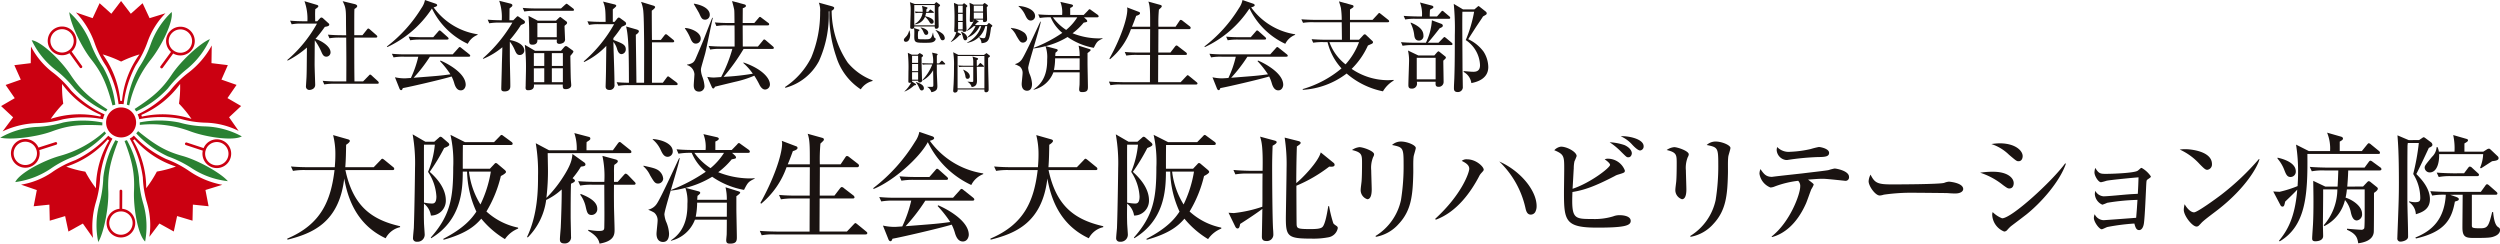
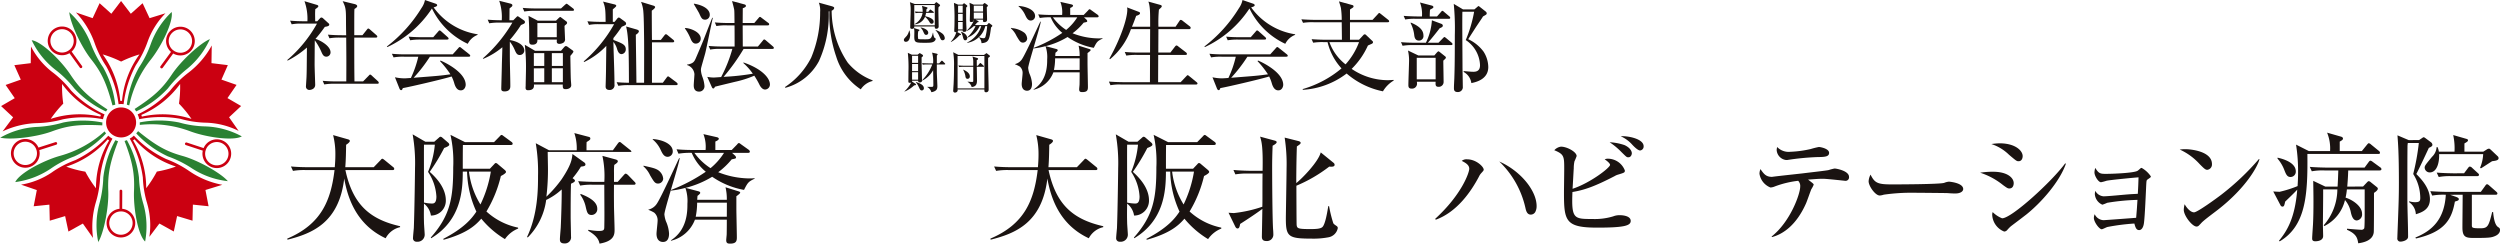
<svg xmlns="http://www.w3.org/2000/svg" id="コンポーネント_17_53" data-name="コンポーネント 17 – 53" width="461.763" height="45" viewBox="0 0 461.763 45">
  <g id="グループ_915" data-name="グループ 915" transform="translate(-161.352 -532.306)">
    <g id="グループ_909" data-name="グループ 909">
      <path id="パス_621" data-name="パス 621" d="M183.724,552.151a2.771,2.771,0,1,1-2.775,2.773,2.77,2.77,0,0,1,2.775-2.773" fill="#cb0011" />
      <path id="パス_622" data-name="パス 622" d="M178.057,540.211a15.1,15.1,0,0,0-3.953-5.689h.047c.1,1.837,2.1,6.291,4.05,8.755s2.843,4.454,3.928,8.505c.133-.052.379-.1.517-.137a18.72,18.72,0,0,0-2.237-6.887,20.807,20.807,0,0,1-2.352-4.547" fill="#2a8132" />
      <path id="パス_623" data-name="パス 623" d="M193.061,534.521h0a15.17,15.17,0,0,0-3.833,5.842,19.679,19.679,0,0,1-2.2,4.395,18.67,18.67,0,0,0-2.248,6.885c.138.039.311.085.441.137a20.309,20.309,0,0,1,4.014-8.5c1.947-2.465,4.175-6.972,3.824-8.757" fill="#2a8132" />
      <path id="パス_624" data-name="パス 624" d="M188.609,540.038a14.263,14.263,0,0,1,3.308-5.28l-2.938.905L187.69,532.9l-2.174,1.947-1.8-2.355-1.8,2.355L179.75,532.9l-1.288,2.759-3.085-1.053a15.879,15.879,0,0,1,3.44,5.621,19.016,19.016,0,0,0,2.136,4.289,19.293,19.293,0,0,1,2.3,7.039,3.419,3.419,0,0,1,.466-.037,3.378,3.378,0,0,1,.464.037,20.307,20.307,0,0,1,2.276-7.234,19.26,19.26,0,0,0,2.15-4.287m-4.719,10.9h-.33a17.277,17.277,0,0,0-3.234-8.579,21.344,21.344,0,0,1,3.4,1.323,20.9,20.9,0,0,1,3.393-1.323,17.232,17.232,0,0,0-3.228,8.579" fill="#cb0011" />
      <path id="パス_625" data-name="パス 625" d="M167.983,555.759a15.137,15.137,0,0,0-6.631,2.006l.01-.047c1.783.471,6.635-.053,9.58-1.143s5.118-1.327,9.307-1.112a3.668,3.668,0,0,1,.028-.53,18.708,18.708,0,0,0-7.241,0,20.988,20.988,0,0,1-5.053.825" fill="#2a8132" />
      <path id="パス_626" data-name="パス 626" d="M167.207,539.734v.009a15.119,15.119,0,0,0,4.369,5.444,19.72,19.72,0,0,1,3.5,3.447,18.659,18.659,0,0,0,5.856,4.267,3.192,3.192,0,0,1,.268-.378c-3.519-2.283-5.109-3.824-6.846-6.443s-5.345-6.124-7.15-6.346" fill="#2a8132" />
      <path id="パス_627" data-name="パス 627" d="M171.082,545.676a14.346,14.346,0,0,1-4.007-4.783l-.047,3.08-3.027.37,1.191,2.669-2.8.985,1.685,2.44-2.524,1.462,2.224,2.075-1.951,2.606a15.868,15.868,0,0,1,6.408-1.533,19.34,19.34,0,0,0,4.743-.705,19.207,19.207,0,0,1,7.4-.013,3.737,3.737,0,0,1,.29-.887,20.163,20.163,0,0,1-6.175-4.4,18.908,18.908,0,0,0-3.408-3.369m8.9,7.857-.05.157-.048.158a17.232,17.232,0,0,0-9.163.421,20.91,20.91,0,0,1,2.312-2.82,21.3,21.3,0,0,1-.215-3.639,17.245,17.245,0,0,0,7.164,5.723" fill="#cb0011" />
      <path id="パス_628" data-name="パス 628" d="M179.655,570.152a15.094,15.094,0,0,0-.141,6.925l-.04-.029c1-1.547,2-6.324,1.876-9.464s.312-5.276,1.814-9.187c-.134-.035-.361-.145-.5-.194a18.685,18.685,0,0,0-2.232,6.887,21.058,21.058,0,0,1-.78,5.062" fill="#2a8132" />
      <path id="パス_629" data-name="パス 629" d="M164.174,565.936l.009,0a15.283,15.283,0,0,0,6.533-2.475,19.2,19.2,0,0,1,4.358-2.265,18.662,18.662,0,0,0,5.866-4.252c-.088-.113-.2-.249-.275-.367a20.369,20.369,0,0,1-8.245,4.519c-3.027.845-7.479,3.187-8.246,4.836" fill="#2a8132" />
      <path id="パス_630" data-name="パス 630" d="M171.022,564.086a14.229,14.229,0,0,1-5.782,2.327l2.912,1-.58,2.992,2.9-.3.07,2.965,2.841-.85.61,2.855,2.665-1.477,1.879,2.661a15.911,15.911,0,0,1,.514-6.572,18.9,18.9,0,0,0,.8-4.725,19.2,19.2,0,0,1,2.273-7.041,3.452,3.452,0,0,1-.4-.247c-.128-.093-.249-.2-.364-.3a20.093,20.093,0,0,1-6.082,4.509,19.109,19.109,0,0,0-4.262,2.2m10.226-6.04.135.1.134.1a17.241,17.241,0,0,0-2.433,8.838,21.644,21.644,0,0,1-1.969-3.068,20.365,20.365,0,0,1-3.524-.925,17.133,17.133,0,0,0,7.657-5.039" fill="#cb0011" />
      <path id="パス_631" data-name="パス 631" d="M196.946,563.494a15.208,15.208,0,0,0,6.546,2.28l-.033.026c-1.167-1.43-5.4-3.858-8.427-4.7s-4.918-1.933-8.175-4.571c-.076.122-.251.3-.339.413a18.729,18.729,0,0,0,5.857,4.254,20.6,20.6,0,0,1,4.571,2.3" fill="#2a8132" />
      <path id="パス_632" data-name="パス 632" d="M188.156,576.914l0,0a15.16,15.16,0,0,0-.337-6.978,19.807,19.807,0,0,1-.8-4.844,18.624,18.624,0,0,0-2.233-6.9,3.807,3.807,0,0,1-.432.15c1.5,3.913,1.881,6.1,1.749,9.239s.72,8.1,2.051,9.333" fill="#2a8132" />
      <path id="パス_633" data-name="パス 633" d="M188.518,569.831a14.367,14.367,0,0,1,.422,6.219l1.852-2.459,2.661,1.475.611-2.856,2.845.854.069-2.965,2.9.3-.579-3,3.115-.96a15.857,15.857,0,0,1-6.092-2.525,19.434,19.434,0,0,0-4.25-2.219,19.161,19.161,0,0,1-5.994-4.34,3.1,3.1,0,0,1-.355.3,3.406,3.406,0,0,1-.407.245,20.078,20.078,0,0,1,2.419,7.191,18.915,18.915,0,0,0,.781,4.729m-2.59-11.591.133-.1.134-.1a17.158,17.158,0,0,0,7.655,5.039,20.914,20.914,0,0,1-3.522.929,21.7,21.7,0,0,1-1.969,3.066,17.2,17.2,0,0,0-2.431-8.84" fill="#cb0011" />
      <path id="パス_634" data-name="パス 634" d="M195.959,544.987a15.113,15.113,0,0,0,4.191-5.512l.018.039c-1.72.667-5.338,3.941-7.081,6.561s-3.351,4.079-6.869,6.36c.088.111.21.333.284.448a18.742,18.742,0,0,0,5.862-4.251,20.793,20.793,0,0,1,3.6-3.645" fill="#2a8132" />
      <path id="パス_635" data-name="パス 635" d="M206.011,557.5l0-.006a15.178,15.178,0,0,0-6.739-1.84,19.411,19.411,0,0,1-4.86-.732,18.8,18.8,0,0,0-7.245-.009c0,.144.015.322,0,.463a20.288,20.288,0,0,1,9.33,1.187c2.949,1.093,7.923,1.821,9.513.937" fill="#2a8132" />
      <path id="パス_636" data-name="パス 636" d="M199.387,554.967a14.353,14.353,0,0,1,6.043,1.52l-1.767-2.521,2.225-2.078-2.522-1.463,1.681-2.438-2.793-.978,1.18-2.672-3.021-.369.048-3.261a15.788,15.788,0,0,1-4.287,5.011,18.841,18.841,0,0,0-3.418,3.354,19.259,19.259,0,0,1-5.981,4.364,4.232,4.232,0,0,1,.177.432,3.446,3.446,0,0,1,.112.453,20.257,20.257,0,0,1,7.583-.075,18.755,18.755,0,0,0,4.74.721m-11.828-1.12-.047-.158-.056-.157a17.23,17.23,0,0,0,7.165-5.722,21.7,21.7,0,0,1-.211,3.638,20.855,20.855,0,0,1,2.307,2.822,17.212,17.212,0,0,0-9.158-.423" fill="#cb0011" />
      <path id="パス_637" data-name="パス 637" d="M196.586,538.05a2.651,2.651,0,1,0-3.65,3.839L191,544.536a.25.25,0,0,0,.4.3l1.942-2.65a2.594,2.594,0,0,0,1.292.36,2.651,2.651,0,0,0,1.95-4.494m-.411,3.392a2.15,2.15,0,0,1-2.7.241.142.142,0,0,0-.048-.046.153.153,0,0,0-.06-.032,2.148,2.148,0,0,1-.192-3.263,2.155,2.155,0,1,1,3,3.1" fill="#cb0011" />
      <path id="パス_638" data-name="パス 638" d="M171.656,537.471a2.654,2.654,0,0,0,.3,4.894,2.665,2.665,0,0,0,2.227-.234l1.914,2.659a.249.249,0,0,0,.347.055.245.245,0,0,0,.058-.347l-1.92-2.663a2.652,2.652,0,0,0-2.926-4.364m3.1,1.44a2.161,2.161,0,0,1,.1,1.648,2.135,2.135,0,0,1-.706.988.3.3,0,0,0-.062.028.579.579,0,0,0-.049.052,2.146,2.146,0,0,1-1.922.267,2.164,2.164,0,0,1-1.344-2.738,2.145,2.145,0,0,1,1.093-1.235,2.121,2.121,0,0,1,1.65-.105,2.148,2.148,0,0,1,1.239,1.1" fill="#cb0011" />
      <path id="パス_639" data-name="パス 639" d="M163.4,561a2.629,2.629,0,0,0,1.035,1.751,2.651,2.651,0,0,0,4.178-2.713l3.122-1.005a.247.247,0,1,0-.152-.47l-3.129,1a2.611,2.611,0,0,0-.828-1.052A2.654,2.654,0,0,0,163.4,561m2.326-2.5a2.156,2.156,0,0,1,2.324,1.388.138.138,0,0,0,.012.067.112.112,0,0,0,.03.065,2.154,2.154,0,1,1-2.366-1.52" fill="#cb0011" />
      <path id="パス_640" data-name="パス 640" d="M183.234,576.129a2.652,2.652,0,1,0,.687-5.255l.015-3.28a.253.253,0,0,0-.252-.252.249.249,0,0,0-.243.251l-.012,3.281a2.691,2.691,0,0,0-1.261.466,2.655,2.655,0,0,0,1.066,4.789m-1.668-2.988a2.148,2.148,0,0,1,.886-1.4,2.184,2.184,0,0,1,1.15-.385.327.327,0,0,0,.068.012.248.248,0,0,0,.072-.012,2.152,2.152,0,0,1,1.183,3.918,2.151,2.151,0,0,1-3-.525,2.162,2.162,0,0,1-.362-1.613" fill="#cb0011" />
      <path id="パス_641" data-name="パス 641" d="M203.74,561.938a2.65,2.65,0,1,0-4.779-2.279l-3.116-1.026a.252.252,0,0,0-.315.158.247.247,0,0,0,.159.314l3.117,1.026a2.634,2.634,0,0,0,.056,1.339,2.647,2.647,0,0,0,3.313,1.763,2.634,2.634,0,0,0,1.565-1.295m-3.355.66a2.127,2.127,0,0,1-1.047-1.267,2.152,2.152,0,0,1-.013-1.221.21.21,0,0,0,.031-.06.2.2,0,0,0,.008-.068,2.156,2.156,0,1,1,1.021,2.616" fill="#cb0011" />
    </g>
    <g id="グループ_910" data-name="グループ 910">
      <path id="パス_642" data-name="パス 642" d="M232.583,576.314c-5.735-2.668-7.1-8.007-7.654-11.029-.97,8.206-5.955,10.147-10.477,11.293l-.044-.2c6.286-2.669,8.05-7.014,8.734-12.66h-5.293a12.184,12.184,0,0,0-2.382.153l-.375-.816c1.059.09,2.1.133,3.154.133h4.94c.044-.53.111-1.3.111-2.4a14.237,14.237,0,0,0-.419-3.529l2.712.771c.155.045.376.111.376.309,0,.243-.441.552-.684.706-.022,1.324-.044,2.823-.155,4.147h5.25l1.235-1.279c.111-.11.221-.287.353-.287s.265.132.419.242l1.566,1.281a.475.475,0,0,1,.221.329c0,.244-.221.244-.353.244h-8.669c1.39,6.506,4.655,9.131,10.1,10.366v.176A4.011,4.011,0,0,0,232.583,576.314Z" fill="#1a1311" />
      <path id="パス_643" data-name="パス 643" d="M243.392,559.638a36.7,36.7,0,0,1-2.67,4.413c1.39,1.234,2.978,3.087,2.978,5.27a2.743,2.743,0,0,1-2.757,2.8,3.416,3.416,0,0,0-1.279-2.207c0,.507-.045,1.787,0,3.486,0,.352.132,1.984.132,2.25a1.308,1.308,0,0,1-1.456,1.3.633.633,0,0,1-.705-.685c0-.264.132-1.565.154-1.852.132-3.485.22-10.7.22-11.029a30.549,30.549,0,0,0-.441-6.264l2.36,1.368h1.633l.882-.772a.412.412,0,0,1,.287-.154.593.593,0,0,1,.309.154l1.1.948a.578.578,0,0,1,.2.354C244.34,559.286,243.744,559.507,243.392,559.638Zm-2.978,4.413a17.174,17.174,0,0,0,1.257-5.029h-2.007c-.022,1.565,0,4.256,0,10.7a7.584,7.584,0,0,0,1.433.178c.331,0,.861,0,.861-1.3A9.055,9.055,0,0,0,240.414,564.051Zm14.2,12.418a16.918,16.918,0,0,1-4.367-3.772c-1.169,1.367-2.845,2.757-6.97,3.9l-.044-.176c3.9-2.029,5.271-3.772,6.109-5.028a18.612,18.612,0,0,1-1.72-7.39h-.794c0,3.64-.375,9.022-5.845,12.308l-.066-.133c3.6-4.08,4.146-7.278,4.146-12.969a22.7,22.7,0,0,0-.507-6l2.669,1.346h5.382l1.037-1.058c.11-.133.242-.265.352-.265.133,0,.265.132.42.243l1.411,1.037a.468.468,0,0,1,.221.33c0,.2-.2.243-.331.243h-8.867c-.022,1.455-.022,2.933-.022,4.388h5.007l.794-.837c.088-.11.2-.221.309-.221a.613.613,0,0,1,.331.176l1.257,1.06c.132.11.287.264.287.418,0,.265-.772.662-.949.75a22.865,22.865,0,0,1-2.668,6.551,12.315,12.315,0,0,0,5.845,2.977l.021.178A5.33,5.33,0,0,0,254.618,576.469Zm-6.639-12.463a14.8,14.8,0,0,0,2.118,6.066,21.965,21.965,0,0,0,1.918-6.066Z" fill="#1a1311" />
-       <path id="パス_644" data-name="パス 644" d="M274.559,560.058l.9-1.236c.044-.065.2-.286.353-.286.111,0,.2.067.4.243l1.544,1.235a.475.475,0,0,1,.221.353c0,.2-.2.22-.331.22H262.516c0,.354.044,2.648.044,2.713a41.705,41.705,0,0,1-.287,5.559A22.5,22.5,0,0,0,265.1,565.4c1.81-2.712,1.9-3.749,1.986-4.654l2.184,1.567a.477.477,0,0,1,.22.352c0,.309-.287.354-.838.419a16.124,16.124,0,0,1-1.544,2.14c.22.155.441.287.441.463,0,.221-.4.4-.728.552-.066,1.522-.066,4.478-.066,6.154,0,.573.066,3.066.066,3.574a1.136,1.136,0,0,1-1.235,1.3c-.816,0-.816-.508-.816-.794,0-.331.132-1.81.154-2.119.088-1.852.2-5.514.176-7.058a11.437,11.437,0,0,1-2.867,1.941,12.053,12.053,0,0,1-3.4,6.927l-.133-.089c1.985-4.168,2.029-8.757,2.029-11.271a31.976,31.976,0,0,0-.419-6.043l2.449,1.3h5.117a8.87,8.87,0,0,0-.441-3.176l2.6.684c.177.044.353.088.353.331,0,.131,0,.242-.683.639-.023.4-.023.595-.023,1.522Zm.882,5.845,1.125-1.257c.132-.133.221-.265.353-.265.155,0,.4.221.463.288l1.147,1.19c.111.111.221.221.221.33,0,.221-.2.243-.331.243h-3.661c-.023,2.648,0,2.912,0,3.816,0,.706.11,3.816.11,4.456,0,.838,0,2.14-2.779,2.6-.133-.639-.419-1.411-2.1-2.381l.044-.177a10.908,10.908,0,0,0,1.875.22c.927,0,1.059-.154,1.059-.727.044-2.052.022-2.625,0-7.809H270.9a10.989,10.989,0,0,0-2.381.156l-.376-.817c1.346.109,2.912.132,3.154.132h1.677a17.942,17.942,0,0,0-.353-4.808l2.426.661c.155.045.419.133.419.331,0,.221-.22.375-.661.684a12.744,12.744,0,0,0-.044,1.456V565.9Zm-6.816,2.228c1.059.419,3.045,1.257,3.045,2.712a1.07,1.07,0,0,1-1.037,1.17c-.75,0-.86-.486-1.1-1.522a5.856,5.856,0,0,0-1.014-2.228Z" fill="#1a1311" />
+       <path id="パス_644" data-name="パス 644" d="M274.559,560.058l.9-1.236c.044-.065.2-.286.353-.286.111,0,.2.067.4.243l1.544,1.235a.475.475,0,0,1,.221.353H262.516c0,.354.044,2.648.044,2.713a41.705,41.705,0,0,1-.287,5.559A22.5,22.5,0,0,0,265.1,565.4c1.81-2.712,1.9-3.749,1.986-4.654l2.184,1.567a.477.477,0,0,1,.22.352c0,.309-.287.354-.838.419a16.124,16.124,0,0,1-1.544,2.14c.22.155.441.287.441.463,0,.221-.4.4-.728.552-.066,1.522-.066,4.478-.066,6.154,0,.573.066,3.066.066,3.574a1.136,1.136,0,0,1-1.235,1.3c-.816,0-.816-.508-.816-.794,0-.331.132-1.81.154-2.119.088-1.852.2-5.514.176-7.058a11.437,11.437,0,0,1-2.867,1.941,12.053,12.053,0,0,1-3.4,6.927l-.133-.089c1.985-4.168,2.029-8.757,2.029-11.271a31.976,31.976,0,0,0-.419-6.043l2.449,1.3h5.117a8.87,8.87,0,0,0-.441-3.176l2.6.684c.177.044.353.088.353.331,0,.131,0,.242-.683.639-.023.4-.023.595-.023,1.522Zm.882,5.845,1.125-1.257c.132-.133.221-.265.353-.265.155,0,.4.221.463.288l1.147,1.19c.111.111.221.221.221.33,0,.221-.2.243-.331.243h-3.661c-.023,2.648,0,2.912,0,3.816,0,.706.11,3.816.11,4.456,0,.838,0,2.14-2.779,2.6-.133-.639-.419-1.411-2.1-2.381l.044-.177a10.908,10.908,0,0,0,1.875.22c.927,0,1.059-.154,1.059-.727.044-2.052.022-2.625,0-7.809H270.9a10.989,10.989,0,0,0-2.381.156l-.376-.817c1.346.109,2.912.132,3.154.132h1.677a17.942,17.942,0,0,0-.353-4.808l2.426.661c.155.045.419.133.419.331,0,.221-.22.375-.661.684a12.744,12.744,0,0,0-.044,1.456V565.9Zm-6.816,2.228c1.059.419,3.045,1.257,3.045,2.712a1.07,1.07,0,0,1-1.037,1.17c-.75,0-.86-.486-1.1-1.522a5.856,5.856,0,0,0-1.014-2.228Z" fill="#1a1311" />
      <path id="パス_645" data-name="パス 645" d="M282.9,566.212c-.574,0-.772-.353-1.456-1.5a5.165,5.165,0,0,0-1.257-1.7l.044-.111a1.516,1.516,0,0,0,.243.066c1.19.288,2.249.442,2.8,1.082a2.028,2.028,0,0,1,.574,1.279A.959.959,0,0,1,282.9,566.212Zm1.169,5.713a5.234,5.234,0,0,0,.287,1.257,6.353,6.353,0,0,1,.573,2.272c0,.706-.2,1.543-1.125,1.543-.485,0-1.191-.264-1.191-1.522,0-.352.2-2.007.2-2.337a1.855,1.855,0,0,0-.64-1.566,7.752,7.752,0,0,0-1.059-.508v-.043a2.547,2.547,0,0,0,1.61-1.17c.816-1.235,3.838-7.9,4.081-8.359l.088.044C286.735,562.815,284.066,571.021,284.066,571.925Zm.6-10.654c-.661,0-.97-.595-1.279-1.257a5.4,5.4,0,0,0-1.477-1.941v-.088c1.675.11,3.7.86,3.7,2.271A.968.968,0,0,1,284.661,561.271Zm14.117,6.11a14.915,14.915,0,0,1-5.889-2.426,17.7,17.7,0,0,1-4.919,2.051l2.4.64c.176.044.309.132.309.286s-.309.4-.508.552c0,.066-.044.618-.044.727H295.6a9.48,9.48,0,0,0-.243-2.316l2.47.773c.066.022.243.088.243.221,0,.176-.64.616-.706.661v2.293c0,.839.088,4.544.088,5.295,0,.661-.088,1.168-1.257,1.168-.441,0-.706-.088-.706-.639,0-.177.088-.949.088-1.1.023-1.3.023-2.095.023-2.69h-5.889a6.283,6.283,0,0,1-4.434,3.9v-.089c3.044-1.94,3.044-5.381,3.044-6.749a7.462,7.462,0,0,0-.375-2.933,16.766,16.766,0,0,1-2.669.507V567.4a31.19,31.19,0,0,0,6.441-3.374,8.959,8.959,0,0,1-2.6-3.485,12.369,12.369,0,0,0-2.449.155l-.352-.816c1.345.132,2.889.132,3.132.132h2.228a6.478,6.478,0,0,0-.4-2.933l2.514.573c.176.044.331.155.331.286,0,.221-.42.42-.64.508v1.566h3.022l.97-.992c.089-.11.221-.288.353-.288s.265.133.419.243l1.39.993a.524.524,0,0,1,.22.331c0,.2-.154.242-.353.242h-2.933l.552.507a.618.618,0,0,1,.176.331c0,.2-.088.221-.794.354a13.883,13.883,0,0,1-2.493,2.382,15.966,15.966,0,0,0,5.779,1.147,8.746,8.746,0,0,0,.949-.045v.088C299.638,565.859,299.505,565.925,298.778,567.381Zm-9.176-6.838a11.109,11.109,0,0,0,2.978,2.823,11.82,11.82,0,0,0,2.492-2.823Zm6,9.2h-5.493a13.614,13.614,0,0,1-.264,2.6H295.6Z" fill="#1a1311" />
-       <path id="パス_646" data-name="パス 646" d="M321.211,575.608H304.426a11.191,11.191,0,0,0-2.383.154l-.353-.815c1.346.11,2.89.131,3.132.131h6.066c0-.837.022-5.757.022-6.109h-2.934a12.84,12.84,0,0,0-2.381.154l-.353-.816c1.345.132,2.889.132,3.132.132h2.536l.022-5.249h-4.3a15.39,15.39,0,0,1-4.7,6.749l-.132-.154c2.338-4.146,4.014-8.8,4.014-11.006a1.8,1.8,0,0,0-.066-.463l2.669,1.014a.31.31,0,0,1,.242.308c0,.354-.772.553-.86.575-.441,1.213-.662,1.786-.948,2.447h4.08c0-3.131.022-4.477-.4-5.646l2.691.75c.2.045.309.154.309.309s-.067.221-.64.749a32.828,32.828,0,0,0-.11,3.838h3.838l.86-1.279c.066-.11.176-.264.331-.264a.865.865,0,0,1,.419.221l1.566,1.213a.5.5,0,0,1,.22.33.307.307,0,0,1-.33.309h-6.9c0,1.456-.022,3.794-.022,5.249h2.713l1.014-1.323c.111-.132.221-.264.354-.264a.725.725,0,0,1,.4.221l1.72,1.323a.514.514,0,0,1,.22.352c0,.2-.2.221-.33.221h-6.11c0,.97-.022,5.25-.022,6.109h5.051l1.235-1.3c.176-.176.243-.264.331-.264.11,0,.2.088.4.242l1.566,1.28c.154.131.242.2.242.33C321.541,575.563,321.365,575.608,321.211,575.608Z" fill="#1a1311" />
-       <path id="パス_647" data-name="パス 647" d="M340.754,566.477a16.778,16.778,0,0,1-8.029-7.919c-1.544,2.889-6.308,7.146-9.992,8.646l-.11-.131a31.649,31.649,0,0,0,7.764-8.625,4.676,4.676,0,0,0,.772-1.787l2.382.817c.287.088.353.264.353.352,0,.265-.529.4-.794.486a14.914,14.914,0,0,0,9.86,6.021v.132A4.1,4.1,0,0,0,340.754,566.477Zm.22,2.889h-8.712a33.575,33.575,0,0,1-3.64,4.72c5.427-.419,6.022-.463,8.25-.772a22.027,22.027,0,0,0-2.338-2.956l.11-.132c1.279.529,5.647,2.735,5.647,5.448,0,.353-.243,1.235-1.1,1.235-.706,0-1.148-.573-1.434-1.5a8.674,8.674,0,0,0-.618-1.611c-2.337.706-9.616,2.382-10.94,2.6-.088.221-.154.464-.375.464-.242,0-.375-.331-.419-.464l-.97-2.426a10.1,10.1,0,0,0,2.162.243c.242,0,1.058-.067,1.411-.088a23.291,23.291,0,0,0,1.654-4.765h-3.154a12.055,12.055,0,0,0-2.382.154l-.375-.816a30.232,30.232,0,0,0,3.154.132h10.477l1.214-1.344c.22-.266.264-.288.374-.288.088,0,.133.022.4.243l1.721,1.367c.066.067.22.178.22.331C341.3,569.366,341.085,569.366,340.974,569.366Zm-4.852-3.838h-5.89a12.84,12.84,0,0,0-2.381.154l-.353-.815c1.323.131,2.889.131,3.132.131h2.382l1.081-1.234c.22-.265.242-.288.353-.288.132,0,.33.178.4.244l1.389,1.235c.133.132.221.2.221.352C336.453,565.506,336.254,565.528,336.122,565.528Z" fill="#1a1311" />
      <path id="パス_648" data-name="パス 648" d="M362.459,576.314c-5.735-2.668-7.1-8.007-7.654-11.029-.97,8.206-5.955,10.147-10.477,11.293l-.044-.2c6.286-2.669,8.05-7.014,8.734-12.66h-5.293a12.2,12.2,0,0,0-2.383.153l-.374-.816c1.059.09,2.1.133,3.154.133h4.94c.044-.53.111-1.3.111-2.4a14.237,14.237,0,0,0-.419-3.529l2.712.771c.155.045.376.111.376.309,0,.243-.441.552-.685.706-.021,1.324-.044,2.823-.153,4.147h5.249l1.235-1.279c.111-.11.22-.287.353-.287s.265.132.419.242l1.566,1.281a.475.475,0,0,1,.221.329c0,.244-.221.244-.353.244h-8.669c1.39,6.506,4.655,9.131,10.1,10.366v.176A4.011,4.011,0,0,0,362.459,576.314Z" fill="#1a1311" />
      <path id="パス_649" data-name="パス 649" d="M373.268,559.638a36.816,36.816,0,0,1-2.669,4.413c1.389,1.234,2.977,3.087,2.977,5.27a2.743,2.743,0,0,1-2.757,2.8,3.417,3.417,0,0,0-1.28-2.207c0,.507-.044,1.787,0,3.486,0,.352.133,1.984.133,2.25a1.308,1.308,0,0,1-1.456,1.3.633.633,0,0,1-.705-.685c0-.264.132-1.565.154-1.852.132-3.485.22-10.7.22-11.029a30.62,30.62,0,0,0-.441-6.264l2.36,1.368h1.633l.882-.772a.412.412,0,0,1,.287-.154.593.593,0,0,1,.309.154l1.1.948a.578.578,0,0,1,.2.354C374.216,559.286,373.62,559.507,373.268,559.638Zm-2.978,4.413a17.173,17.173,0,0,0,1.257-5.029h-2.008c-.021,1.565,0,4.256,0,10.7a7.607,7.607,0,0,0,1.434.178c.331,0,.861,0,.861-1.3A9.055,9.055,0,0,0,370.29,564.051Zm14.2,12.418a16.918,16.918,0,0,1-4.367-3.772c-1.169,1.367-2.845,2.757-6.97,3.9l-.044-.176c3.9-2.029,5.271-3.772,6.109-5.028a18.63,18.63,0,0,1-1.72-7.39h-.794c0,3.64-.375,9.022-5.845,12.308l-.066-.133c3.6-4.08,4.146-7.278,4.146-12.969a22.661,22.661,0,0,0-.507-6l2.669,1.346h5.382l1.037-1.058c.11-.133.242-.265.352-.265.133,0,.265.132.42.243l1.411,1.037a.466.466,0,0,1,.22.33c0,.2-.2.243-.33.243H376.73c-.022,1.455-.022,2.933-.022,4.388h5.007l.794-.837c.089-.11.2-.221.309-.221a.613.613,0,0,1,.331.176l1.257,1.06c.132.11.287.264.287.418,0,.265-.773.662-.949.75a22.836,22.836,0,0,1-2.668,6.551,12.317,12.317,0,0,0,5.844,2.977l.022.178A5.33,5.33,0,0,0,384.494,576.469Zm-6.639-12.463a14.8,14.8,0,0,0,2.118,6.066,22.008,22.008,0,0,0,1.919-6.066Z" fill="#1a1311" />
      <path id="パス_650" data-name="パス 650" d="M388.267,571.594c.375.043.883.066,1.015.066a24.123,24.123,0,0,0,5.228-1.169c.021-.618.021-1.014.021-1.478,0-.727,0-3.992.023-4.653h-2.625a13.014,13.014,0,0,0-2.4.153l-.353-.816c1.346.133,2.89.155,3.155.155h2.228c.088-4.39-.177-5.4-.464-6.309l2.691.729c.177.044.375.132.375.286,0,.243-.463.507-.75.663-.066,1.653-.088,2.954-.088,3.926,0,2.315.044,9.66.176,11.557.023.176.044.706.044.859a1.18,1.18,0,0,1-1.323,1.258c-.772,0-.794-.529-.794-.838,0-.044.089-4.7.089-5.095-.927.706-2.6,1.831-4.1,2.779-.111.64-.221.838-.485.838-.221,0-.353-.2-.463-.441Zm18.572-1.213a23.962,23.962,0,0,0,.772,3.132c.088.176.22.264.64.551a.477.477,0,0,1,.2.353,2.12,2.12,0,0,1-1.742,1.721,14.837,14.837,0,0,1-3.154.242c-4.235,0-4.7-.375-4.7-3.683,0-.861.133-7.985.133-9.264a32.051,32.051,0,0,0-.353-5.713l2.536.64c.2.044.419.155.419.331s-.176.309-.7.661c-.111,3.22-.111,6.639-.111,6.772,1.037-.817,4.059-3.882,4.522-5.669l2.36,1.919a.483.483,0,0,1,.2.353c0,.309-.265.42-.993.352a26.875,26.875,0,0,1-6.065,3.53c0,.662.021,7.037.044,7.213.066.683.264.794,2.448.794.9,0,1.963,0,2.338-.4.53-.552.9-2.868,1.059-3.838Z" fill="#1a1311" />
-       <path id="パス_651" data-name="パス 651" d="M414.979,561.316a5.268,5.268,0,0,0-.353,2.492c0,.552.088,2.978.088,3.484,0,.331,0,1.81-.816,1.81a1.765,1.765,0,0,1-1.213-1.876c0-.2.11-.97.154-1.389.067-.706.088-2.2.088-3.331,0-1.61,0-2.051-1.852-2.492a2.874,2.874,0,0,1,1.39-.529c.617,0,2.69.706,2.69,1.323A1.082,1.082,0,0,1,414.979,561.316Zm7.477-.088c-.11.859-.044,2.248-.066,3.109-.089,4.08-.375,6.86-2.691,9.33a7.335,7.335,0,0,1-4.213,2.383l-.066-.155a10.318,10.318,0,0,0,4.7-6.639,39.739,39.739,0,0,0,.485-6.617c0-3.066-.11-3.132-2.139-3.551a2.425,2.425,0,0,1,1.676-.64c1.1,0,2.713.662,2.713,1.19C422.853,559.882,422.478,560.984,422.456,561.228Z" fill="#1a1311" />
      <path id="パス_652" data-name="パス 652" d="M434.919,564.315a2.682,2.682,0,0,0-.4.618c-1.478,2.8-4.058,6.528-7.984,7.962l-.089-.176c4.9-4.478,6.286-8.537,6.286-9.243s-.683-1.1-1.389-1.455a1.372,1.372,0,0,1,1.015-.286c1.61,0,3.043,1.344,3.043,1.919C435.4,563.808,435.206,564.006,434.919,564.315Zm9.992,7.169a.968.968,0,0,1-.816.462c-.706,0-.883-.749-.993-1.256a17,17,0,0,0-4.83-8.558c4.058,1.808,6.9,5.469,6.9,8.226A2.26,2.26,0,0,1,444.911,571.484Z" fill="#1a1311" />
      <path id="パス_653" data-name="パス 653" d="M456.359,574.35c-5.845,0-6.132-1.234-6.132-6.4,0-.683.044-3.749.044-4.389,0-2.36,0-2.757-1.831-3.507a2.009,2.009,0,0,1,1.236-.661c1.1,0,2.889.97,2.889,1.742a9.792,9.792,0,0,1-.4.97,6.075,6.075,0,0,0-.132,1.3c-.044.595-.177,3.242-.221,3.772,3.286-1.082,6.926-3.9,6.926-4.412,0-.309-.64-.794-.993-1.036a1.583,1.583,0,0,1,.618-.111,3.368,3.368,0,0,1,3.11,2.184c0,.374-.089.4-1.235.75a2.574,2.574,0,0,0-.662.287c-3.749,1.941-5.647,2.58-7.786,2.933-.2,4.962.265,4.984,3.684,4.984a11.745,11.745,0,0,0,3.838-.485,3.156,3.156,0,0,1,1.213-.22c.132,0,2.028,0,2.028,1.059C462.556,574,461.322,574.35,456.359,574.35Zm5.779-12.991c-.331,0-.331-.021-1.28-.948a13.1,13.1,0,0,0-2.2-1.831,10,10,0,0,1,2.757.53c1.146.528,1.345,1.234,1.345,1.5S462.579,561.359,462.138,561.359ZM464.3,560.1c-.4,0-1.037-.617-1.434-1.037a6.171,6.171,0,0,0-2.161-1.587c1.169-.111,4.235.419,4.235,1.852A.737.737,0,0,1,464.3,560.1Z" fill="#1a1311" />
-       <path id="パス_654" data-name="パス 654" d="M473.1,561.316a5.268,5.268,0,0,0-.353,2.492c0,.552.088,2.978.088,3.484,0,.331,0,1.81-.816,1.81a1.765,1.765,0,0,1-1.213-1.876c0-.2.11-.97.154-1.389.067-.706.088-2.2.088-3.331,0-1.61,0-2.051-1.852-2.492a2.874,2.874,0,0,1,1.39-.529c.617,0,2.69.706,2.69,1.323A1.082,1.082,0,0,1,473.1,561.316Zm7.477-.088c-.11.859-.044,2.248-.066,3.109-.089,4.08-.375,6.86-2.691,9.33a7.335,7.335,0,0,1-4.213,2.383l-.066-.155a10.317,10.317,0,0,0,4.7-6.639,39.736,39.736,0,0,0,.485-6.617c0-3.066-.11-3.132-2.139-3.551a2.425,2.425,0,0,1,1.676-.64c1.1,0,2.713.662,2.713,1.19C480.975,559.882,480.6,560.984,480.578,561.228Z" fill="#1a1311" />
      <path id="パス_655" data-name="パス 655" d="M502.129,565.7c-.023,0-3.4-.374-4.037-.374s-.992.022-2.779.153c.948.729,1.036.8,1.036.949a4.968,4.968,0,0,1-.44.839c-.177.419-.817,2.271-.993,2.646-1.764,3.948-4.191,5.625-6.242,6.176l-.11-.088c3.485-2.735,5.293-7.9,5.293-9.2a1.339,1.339,0,0,0-.375-1.1,18.01,18.01,0,0,0-4.3,1.037,2.317,2.317,0,0,1-.817.2,3.25,3.25,0,0,1-2.029-2.537,2.357,2.357,0,0,1,.177-.86c.617.86.992,1.433,2.139,1.433.044,0,.11-.021.154-.021.75-.11,4.676-.53,5.448-.618,1.61-.2,4.566-.529,4.853-.617a9.9,9.9,0,0,1,1.1-.287c.309,0,2.669.419,2.669,1.543A.645.645,0,0,1,502.129,565.7Zm-4.853-4.388a46.231,46.231,0,0,0-5.823.55h-.2a1.982,1.982,0,0,1-1.742-1.852,3.456,3.456,0,0,1,.088-.552,2.951,2.951,0,0,0,2.449.882,19.928,19.928,0,0,0,3.749-.507,13.643,13.643,0,0,1,1.5-.375c.331,0,1.9.309,1.9,1.081C499.2,561.249,498.4,561.293,497.276,561.316Z" fill="#1a1311" />
      <path id="パス_656" data-name="パス 656" d="M522.488,568.043c-.353,0-.9-.023-1.346-.066-.419-.023-5.8-.067-6.175-.067a35.637,35.637,0,0,0-5.669.353,2.886,2.886,0,0,1-.75.154c-.816,0-2.051-1.741-2.051-2.625a3.029,3.029,0,0,1,.353-1.234c.771,1.543,1.3,1.809,3.926,1.809,1.279,0,8.933-.023,9.683-.287a2.871,2.871,0,0,1,.882-.221c.044,0,2.625.2,2.625,1.367C523.966,567.6,523.546,568.043,522.488,568.043Z" fill="#1a1311" />
      <path id="パス_657" data-name="パス 657" d="M532.5,567.116c-.286,0-.374-.043-1.169-.618a13.151,13.151,0,0,0-4.235-2.293,14.856,14.856,0,0,1,2.361-.177c2.779,0,3.837,1.191,3.837,2.1C533.3,566.256,533.275,567.116,532.5,567.116Zm1.677-5.029c-.331,0-.463-.11-1.742-1.191a8.364,8.364,0,0,0-3.265-1.984,10.756,10.756,0,0,1,1.544-.133c2.845,0,4.235,1.346,4.235,2.36C534.951,561.293,534.906,562.087,534.179,562.087Zm1.368,9.9c-.817.64-1.853,1.412-2.78,2.117a6.975,6.975,0,0,0-.684.706.766.766,0,0,1-.551.264,3.494,3.494,0,0,1-2.206-3.065,1.351,1.351,0,0,1,.088-.529,5.1,5.1,0,0,0,1.743,1.147c1.742,0,9.153-6.751,11.646-10.147l.132.067C541.811,565.815,538.458,569.675,535.547,571.991Z" fill="#1a1311" />
      <path id="パス_658" data-name="パス 658" d="M550.568,569.763a7.554,7.554,0,0,1-.9.352,2.308,2.308,0,0,1-1.39-1.962,3.221,3.221,0,0,1,.088-.6,1.89,1.89,0,0,0,1.522,1.014c.529,0,2.294-.155,2.956-.221,1.543-.132,1.587-.153,3.374-.243.088-1.543.088-1.676.132-3.042-.948.065-5.293.485-5.933.638a8.058,8.058,0,0,1-.993.266c-.507,0-1.213-1.192-1.213-1.788a2.706,2.706,0,0,1,.155-.859c.64,1.1.993,1.1,2.051,1.1.861,0,5.2-.132,5.8-.595.066-.045.375-.309.441-.375a.431.431,0,0,1,.265-.132,5.012,5.012,0,0,1,1.7,1.565c0,.178-.066.2-.573.552-.221.154-.221.221-.265.772-.066,1.169-.264,6.419-.463,7.477-.133.728-.463,1.125-.86,1.125-.552,0-.706-.573-.883-1.213a39.118,39.118,0,0,0-4.985.64c-.176.043-.881.418-1.036.418-.463,0-1.456-1.345-1.456-2.095a1.6,1.6,0,0,1,.155-.683,1.882,1.882,0,0,0,1.632,1.1c.2,0,5.558-.4,6.021-.441.155-1.764.155-1.963.243-3.309A39.657,39.657,0,0,0,550.568,569.763Z" fill="#1a1311" />
      <path id="パス_659" data-name="パス 659" d="M569.052,563.675c-.375,0-.661-.309-1.411-1.058a11.234,11.234,0,0,0-3.684-2.691,8.643,8.643,0,0,1,1.081-.067c.75,0,4.875.309,4.875,2.758A.994.994,0,0,1,569.052,563.675Zm1.985,7.346c-.816.639-2.139,1.588-2.889,2.271-.133.111-.64.706-.772.772a.6.6,0,0,1-.309.088c-.794,0-2.36-2.007-2.36-3.088a4.641,4.641,0,0,1,.155-1.037c.705,1.192,1.367,1.5,1.742,1.5.617,0,4.3-2.691,5.095-3.308a46.934,46.934,0,0,0,6.9-6.551l.088.045C578.338,563.124,576.132,567.05,571.037,571.021Z" fill="#1a1311" />
      <path id="パス_660" data-name="パス 660" d="M597.595,560.213l.948-1.17c.088-.11.242-.286.33-.286a.78.78,0,0,1,.4.22l1.457,1.191a.476.476,0,0,1,.22.354c0,.2-.176.219-.331.219h-13.08c.088,7.655-.309,13.3-5.116,16.146l-.133-.11c1.39-1.7,2.956-4.058,3.374-9.44-.661.706-.992,1.014-2.227,2.205-.154.684-.2.927-.507.927a.427.427,0,0,1-.353-.243l-1.346-2.558c.177.022,1.147.066,1.169.066a21.22,21.22,0,0,0,3.331-1.058c.022-.464.088-1.324.088-2.559a31.265,31.265,0,0,0-.375-5.1l2.36,1.191h3.926a7.711,7.711,0,0,0-.551-3.4l2.625.751c.132.044.309.154.309.331,0,.221-.177.33-.6.573v1.743Zm-15.572,1.213c.793.176,3.374.816,3.374,2.537a.98.98,0,0,1-.97,1.035c-.6,0-.817-.44-1.126-1.234a7.129,7.129,0,0,0-1.278-2.162Zm15.792,5.338.75-.794c.088-.09.2-.2.287-.2a.6.6,0,0,1,.374.176l1.1.882c.133.111.221.177.221.332,0,.308-.529.661-.706.771,0,1.081,0,6.993-.044,7.279-.177,1.522-1.875,1.9-2.867,2.029-.155-.926-.287-1.7-2.074-2.492v-.2c.111.021,2.316.2,2.647.2a.557.557,0,0,0,.53-.265c.11-.242.088-3.243.088-3.728v-3.463h-3.287a10.872,10.872,0,0,1-.242,1.522c1.235.376,3.044,1.544,3.044,2.978a1.106,1.106,0,0,1-.971,1.236c-.529,0-.882-.486-1.1-1.5a4.913,4.913,0,0,0-1.081-2.271,7.242,7.242,0,0,1-3.816,4.808l-.11-.154a10.154,10.154,0,0,0,2.514-6.618h-2.624c.022,1.037-.044,5.581-.044,6.507,0,.332.044,1.787.044,2.1,0,.75-.794.971-1.456.971-.573,0-.573-.354-.573-.53,0-.353.132-2.162.154-2.559.066-1.279.088-2.625.088-4.257,0-1.3-.022-2.426-.044-3.816l2.228,1.06h2.272c.066-.993.11-2.339.132-2.979h-2.514a10.948,10.948,0,0,0-2.382.155l-.376-.816c1.346.111,2.912.133,3.155.133h6.97l.75-1.015c.132-.177.22-.265.353-.265a1.026,1.026,0,0,1,.4.221l1.389,1.014a.4.4,0,0,1,.221.331c0,.2-.2.242-.353.242H595.08c-.045,1.457-.133,2.4-.177,2.979Z" fill="#1a1311" />
      <path id="パス_661" data-name="パス 661" d="M608.16,558.183l.463-.308c.288-.2.332-.221.4-.221.044,0,.089,0,.332.176l1.036.773a.643.643,0,0,1,.242.462c0,.287-.462.464-.661.552-.044.111-1.941,4.168-2.316,4.831.86.859,2.515,2.58,2.515,4.654,0,1.94-1.566,2.447-2.6,2.779a2.842,2.842,0,0,0-1.235-2.228v-.176a3.648,3.648,0,0,0,1.08.176c.905,0,.971-.287.971-.817a8.334,8.334,0,0,0-1.3-4.388,42.776,42.776,0,0,0,1.036-5.735h-2.029a3.73,3.73,0,0,0-.066.727c-.022,2.074-.022,2.8-.022,9.507,0,1.964.132,5.117.132,7.08,0,.706-1.1.905-1.346.905a.567.567,0,0,1-.639-.663c0-.088.022-.639.044-1.3.2-5.139.243-6.44.243-8.91,0-5.426-.155-7.324-.265-8.756l2.073.881Zm5.735,10.1,1.015.352c.485.176.6.309.6.442,0,.264-.22.308-.728.462-.573,3.177-1.764,5.581-7.19,6.817l-.11-.178c3.22-1.3,5.36-3.462,5.624-7.9a11.881,11.881,0,0,0-2.515.153l-.352-.816c1.345.111,2.889.133,3.132.133h6.2l.816-1.125c.066-.11.2-.287.331-.287.154,0,.308.154.419.244l1.279,1.123c.132.133.22.2.22.332,0,.22-.2.243-.353.243h-4.367v5.6c0,.485.023.595,1.566.595,1.368,0,1.544-.375,2.184-3h.176c.088.9.265,2.36.927,2.778.2.133.353.221.353.552,0,.287-.154.794-.971,1.125-.595.242-.948.33-3.617.33-1.588,0-2.36,0-2.36-1.919,0-.925.044-5.072.044-5.933v-.131Zm6.132-7.963.639-.4a.877.877,0,0,1,.4-.155c.111,0,.177.045.375.221l1.28,1.213a.45.45,0,0,1,.132.331c0,.441-.727.485-1.191.551-.331.2-1.764,1.148-2.073,1.324l-.155-.111a7.3,7.3,0,0,0,.574-2.514h-8.139c.066,1.389-.331,3.375-1.742,3.375a.936.936,0,0,1-.927-.861c0-.374.132-.529,1.345-2.007a2.729,2.729,0,0,0,.861-1.808h.176a3.446,3.446,0,0,1,.243.838h2.889a11.56,11.56,0,0,0-.243-3.066l2.449.706c.22.065.287.155.287.243,0,.219-.2.33-.662.6v1.522Zm-3.551,3.992.728-.97c.132-.177.22-.266.33-.266a.609.609,0,0,1,.419.221l1.059.97c.155.133.221.2.221.332,0,.2-.2.243-.331.243h-4.72A11.135,11.135,0,0,0,611.8,565l-.375-.816c1.345.111,2.911.133,3.154.133Z" fill="#1a1311" />
    </g>
    <g id="グループ_911" data-name="グループ 911">
      <path id="パス_662" data-name="パス 662" d="M214.408,543.393a24.492,24.492,0,0,0,5.489-6.724h-2.708a9.057,9.057,0,0,0-1.963.127l-.29-.673c.853.072,1.708.109,2.58.109h.618a9.657,9.657,0,0,0-.545-3.708l2.254.673c.09.019.309.091.309.254s-.237.327-.564.545c-.018.255-.036.583-.036.892,0,.181.018,1.126.018,1.344h.382l.49-.527a.4.4,0,0,1,.291-.163.521.521,0,0,1,.309.163l1.036.945a.259.259,0,0,1,.091.2c0,.273-.382.346-.818.418a25.3,25.3,0,0,1-1.726,2.217c.981.309,2.78,1.328,2.78,2.491a.79.79,0,0,1-.763.8c-.545,0-.727-.418-1-1.054a10.786,10.786,0,0,0-1.145-1.962c-.018.708-.036,4.416-.036,4.47,0,.582.109,3.508.109,3.744,0,.8-.836.946-1.054.946a.623.623,0,0,1-.655-.637c0-.054.109-1.69.109-1.836.037-.908.037-1.344.073-5.361a17.428,17.428,0,0,1-3.562,2.417Zm9.76-4.144a10.646,10.646,0,0,0-1.963.127l-.29-.671c.853.072,1.726.109,2.581.109h.8c-.018-.383-.036-2.11-.036-2.454,0-2.236-.018-2.654-.618-3.836l2.181.527c.309.073.509.219.509.382,0,.218-.291.4-.509.527-.037.473-.037.909-.037,4.854h1.509l.8-1c.164-.2.181-.236.29-.236s.291.164.328.2l1.144,1c.11.109.182.163.182.29,0,.165-.163.182-.272.182h-3.981c0,2.709,0,5.6.037,8.088h1.6l1-1.017c.182-.2.218-.237.291-.237.127,0,.254.128.345.219l1.091,1a.437.437,0,0,1,.163.291c0,.163-.145.182-.273.182h-7.833a10.549,10.549,0,0,0-1.963.127l-.291-.673a24.3,24.3,0,0,0,2.581.109h1.781c.019-3.38.019-4.053-.018-8.088Z" fill="#1a1311" />
      <path id="パス_663" data-name="パス 663" d="M247.75,540.4a13.834,13.834,0,0,1-6.616-6.526,19.9,19.9,0,0,1-8.233,7.125l-.091-.109a26.093,26.093,0,0,0,6.4-7.107,3.864,3.864,0,0,0,.636-1.472l1.962.673c.237.072.292.218.292.291,0,.218-.437.327-.655.4a12.291,12.291,0,0,0,8.125,4.962v.109A3.386,3.386,0,0,0,247.75,540.4Zm.182,2.38h-7.18a27.646,27.646,0,0,1-3,3.889c4.47-.344,4.961-.381,6.8-.636a17.9,17.9,0,0,0-1.926-2.435l.09-.109c1.054.436,4.653,2.254,4.653,4.489,0,.291-.2,1.018-.909,1.018-.581,0-.945-.472-1.181-1.236a7.171,7.171,0,0,0-.509-1.326c-1.926.581-7.924,1.962-9.015,2.144-.073.183-.127.382-.308.382-.2,0-.309-.273-.346-.382l-.8-2a8.32,8.32,0,0,0,1.782.2c.2,0,.872-.053,1.163-.072a19.189,19.189,0,0,0,1.363-3.926h-2.6a9.748,9.748,0,0,0-1.963.128l-.309-.673a25.081,25.081,0,0,0,2.6.109h8.633l1-1.108c.181-.218.218-.237.309-.237.072,0,.109.019.327.2l1.418,1.126c.054.056.181.146.181.274C248.2,542.775,248.023,542.775,247.932,542.775Zm-4-3.162H239.08a10.557,10.557,0,0,0-1.963.127l-.29-.673c1.09.109,2.381.109,2.581.109h1.963l.89-1.017c.182-.218.2-.236.291-.236.109,0,.272.145.327.2l1.145,1.018c.109.109.182.164.182.291C244.206,539.594,244.042,539.613,243.933,539.613Z" fill="#1a1311" />
      <path id="パス_664" data-name="パス 664" d="M256.156,536.051l.546-.546c.09-.09.181-.2.254-.2a.839.839,0,0,1,.309.163l.836.582a.429.429,0,0,1,.218.327.37.37,0,0,1-.164.291c-.072.053-.49.218-.581.272a23.772,23.772,0,0,1-2.054,2.744v.018c1.127.182,2.672.783,2.672,1.964a.839.839,0,0,1-.854.8c-.473,0-.655-.364-.855-.8a6.97,6.97,0,0,0-.963-1.673v2.073c0,2.417.091,4.579.091,6.125,0,.272,0,1-1.072,1-.6,0-.6-.309-.6-.545,0-.145.109-3.926.109-4.308,0-.163.09-2.926.09-3.307a13.567,13.567,0,0,1-3.525,2.144l-.073-.091a26.792,26.792,0,0,0,5.452-6.6h-2.308a10.258,10.258,0,0,0-1.963.126l-.291-.671c1.182.109,2.527.109,2.6.109a9.222,9.222,0,0,0-.472-3.6l2.09.527c.182.054.345.145.345.309a.341.341,0,0,1-.126.254c-.055.037-.237.2-.4.327,0,.309-.018,1.836-.018,2.182Zm8.815-2.182.691-.636a2.288,2.288,0,0,1,.308-.235c.092,0,.128.017.365.2l.835.637c.073.053.2.162.2.29,0,.163-.145.181-.272.181h-6.944a10.6,10.6,0,0,0-1.962.128l-.291-.673c1.09.109,2.381.109,2.581.109Zm0,7.815.581-.671c.11-.11.2-.2.328-.2a.678.678,0,0,1,.327.144l.854.618c.164.109.2.183.2.274,0,.144-.472.672-.563.78.018.838.054,3.726.091,4.363,0,.146.073.854.073,1.054,0,.508-.527.727-1.037.727-.472,0-.545-.182-.527-.855h-5.325c.018.346.073,1.054-1.09,1.054-.364,0-.455-.2-.455-.471,0-.11.018-.328.018-.382,0-.418.055-2.435.055-2.836a35.879,35.879,0,0,0-.218-4.707l1.89,1.108Zm-.927-5.561.527-.509c.091-.072.182-.164.236-.164a.261.261,0,0,1,.2.092l.89.672a.378.378,0,0,1,.2.309c0,.146-.091.218-.218.327a2.906,2.906,0,0,0-.255.237c0,.272.091,2.217.091,2.4a.727.727,0,0,1-.254.673,1.47,1.47,0,0,1-.763.254c-.364,0-.51-.181-.51-.418,0-.054.019-.327.019-.381h-3.6c.019.236.055.945-.909.945-.382,0-.6-.109-.6-.69,0-2.473,0-3.018-.127-4.636l1.709.891Zm-4.089,6v2.363h1.926v-2.363Zm0,2.8v2.563h1.926V544.92Zm.654-8.36v2.616h3.58V536.56Zm4.708,7.924v-2.363h-2.036v2.363Zm0,3V544.92h-2.036v2.563Z" fill="#1a1311" />
      <path id="パス_665" data-name="パス 665" d="M274.868,536.341l.509-.617a.4.4,0,0,1,.272-.182.554.554,0,0,1,.219.091l.962.708a.45.45,0,0,1,.164.346c0,.218-.145.29-.8.563-.382.563-.854,1.253-1.545,2.091v.344c1.653.636,2.289.873,2.289,1.746a.858.858,0,0,1-.781.872c-.527,0-.727-.636-.817-.909a3.5,3.5,0,0,0-.691-1.345c0,.218.036,1.217.036,1.454.055,1.781.164,4.616.164,6.4a.871.871,0,0,1-.945,1.018c-.437,0-.691-.219-.691-.618,0-.182.036-1.091.036-1.291.037-1.291.037-1.509.091-6.234a13.851,13.851,0,0,1-4.089,2.981l-.091-.109a25.308,25.308,0,0,0,5.616-6.87h-2.672a8.8,8.8,0,0,0-1.963.127l-.291-.673c.854.073,1.727.109,2.582.109h.781c-.018-2.036-.036-2.707-.473-3.744l2.145.527c.073.018.291.092.291.236,0,.128-.109.237-.636.673v2.308Zm8.542,3.344.655-.836c.109-.144.181-.218.272-.218s.146.018.345.183l1.018.836a.388.388,0,0,1,.182.272c0,.164-.145.2-.273.2h-3.835v7.471h2l.69-.928c.091-.126.182-.253.291-.253.073,0,.164.072.364.218l1.181.89c.091.073.218.2.218.309,0,.164-.145.2-.273.2h-8.724a10.587,10.587,0,0,0-1.962.128l-.31-.672c.818.073,1.345.091,2.272.109-.018-5.089-.036-8.525-.527-10.4l1.908.545c.328.091.455.218.455.327,0,.272-.345.527-.564.654.019,2.454.092,6.416.109,8.87h1.418c0-1.255.018-6.853,0-7.979-.018-1.363-.036-4.054-.145-5.235a6.052,6.052,0,0,0-.418-1.726l2.254.69c.072.018.345.109.345.273,0,.145-.182.309-.218.345-.072.073-.345.273-.4.327v.218c0,.509.018,4.363.036,5.18Z" fill="#1a1311" />
      <path id="パス_666" data-name="パス 666" d="M287.872,537.486c.727-.037,2.908.636,2.908,1.964a.9.9,0,0,1-.909.908c-.254,0-.6-.055-.945-.854a8.466,8.466,0,0,0-1.073-1.946Zm5.144-1.89c-.255,1.017-1.164,5.6-1.4,6.525-.109.418-.636,2.217-.727,2.6a1.862,1.862,0,0,0-.073.546,4.345,4.345,0,0,0,.273,1.235,5.765,5.765,0,0,1,.381,1.672.979.979,0,0,1-.981,1.054c-1,0-1-.891-1-1.181,0-.328.128-1.763.128-2.053a1.922,1.922,0,0,0-1.363-1.673l-.019-.073c1.145-.2,1.345-.527,1.636-1.181.491-1.145,1.072-2.49,1.454-3.453,1.363-3.508,1.527-3.889,1.581-4.017Zm-3.49-2.617c1.672.272,2.926,1.017,2.926,2.053a.875.875,0,0,1-.836.91c-.582,0-.727-.292-1.091-1.11-.127-.29-.891-1.526-1.018-1.781Zm11.813,7.924.891-1.072c.145-.181.182-.237.273-.237.109,0,.236.109.345.2l1.254,1.073c.091.09.182.164.182.273,0,.181-.146.2-.272.2H298.7A36.478,36.478,0,0,1,295,546.5a44.788,44.788,0,0,0,5.4-.582,10.614,10.614,0,0,0-1.763-1.981l.055-.09c3.417,1.181,4.871,2.89,4.871,4.07a.933.933,0,0,1-.891.928c-.527,0-.872-.564-1.018-.836a15.758,15.758,0,0,0-.981-1.727,18.835,18.835,0,0,1-3.526,1.127c-1.2.291-2.563.617-3.726.909-.164.291-.2.327-.327.327s-.2-.109-.291-.31l-.818-1.835a6.579,6.579,0,0,0,1.2.128c.146,0,1.146-.074,1.364-.091a25.68,25.68,0,0,0,2.072-5.2h-2.126a9.15,9.15,0,0,0-1.963.126l-.292-.672c.855.073,1.728.109,2.582.109h2.217c0-.708,0-3.417-.018-3.907h-1.382a9.074,9.074,0,0,0-1.963.127l-.29-.673c.854.073,1.708.11,2.581.11h1.054c-.019-1.709-.019-2.09-.055-2.436-.036-.255-.291-1.236-.4-1.618l2.236.6c.2.054.327.126.327.309,0,.218-.436.362-.582.418,0,.162-.018,2.544-.018,2.726h2.145l.763-.892c.146-.181.2-.235.291-.235s.164.072.328.2l1.18.89a.319.319,0,0,1,.183.273c0,.181-.164.2-.273.2h-4.617c0,.618.018,3.344.018,3.907Z" fill="#1a1311" />
      <path id="パス_667" data-name="パス 667" d="M322.522,547.265a3.647,3.647,0,0,0-2.181,1.544,11.139,11.139,0,0,1-4.544-6.071,23.464,23.464,0,0,1-1.253-8.342l-.128.018a20.437,20.437,0,0,1-1.8,9.179,9.919,9.919,0,0,1-6.18,4.926l-.109-.128a14.139,14.139,0,0,0,4.853-5.434,21.553,21.553,0,0,0,1.654-8.415,4.056,4.056,0,0,0-.237-1.746l2.436.673c.109.037.4.128.4.291,0,.183-.145.382-.472.527a17.267,17.267,0,0,0,2.98,9.6,11.069,11.069,0,0,0,4.58,3.254Z" fill="#1a1311" />
    </g>
    <g id="グループ_912" data-name="グループ 912">
      <path id="パス_668" data-name="パス 668" d="M350.3,540.177c-.472,0-.636-.292-1.2-1.237a4.227,4.227,0,0,0-1.036-1.4l.036-.092a1.452,1.452,0,0,0,.2.056,4.452,4.452,0,0,1,2.308.891,1.67,1.67,0,0,1,.473,1.054A.792.792,0,0,1,350.3,540.177Zm.964,4.706a4.306,4.306,0,0,0,.236,1.036,5.25,5.25,0,0,1,.473,1.873c0,.581-.164,1.272-.927,1.272-.4,0-.982-.218-.982-1.255,0-.29.164-1.653.164-1.925a1.53,1.53,0,0,0-.527-1.291,6.414,6.414,0,0,0-.873-.418v-.037a2.1,2.1,0,0,0,1.327-.963c.672-1.018,3.162-6.506,3.362-6.889l.073.037C353.459,537.377,351.26,544.138,351.26,544.883Zm.491-8.778c-.546,0-.8-.491-1.054-1.036a4.477,4.477,0,0,0-1.218-1.6V533.4c1.381.091,3.053.709,3.053,1.872A.8.8,0,0,1,351.751,536.1Zm11.632,5.035a12.274,12.274,0,0,1-4.853-2,14.544,14.544,0,0,1-4.053,1.69l1.981.527c.145.037.254.109.254.237s-.254.327-.418.454c0,.054-.036.509-.036.6h4.507a7.793,7.793,0,0,0-.2-1.909l2.036.636c.054.019.2.074.2.183,0,.145-.527.509-.581.544v1.892c0,.69.072,3.743.072,4.361,0,.545-.072.963-1.036.963-.363,0-.581-.072-.581-.527,0-.145.072-.781.072-.908.018-1.073.018-1.727.018-2.218h-4.852a5.178,5.178,0,0,1-3.654,3.217v-.073c2.509-1.6,2.509-4.434,2.509-5.561a6.132,6.132,0,0,0-.31-2.418,13.636,13.636,0,0,1-2.2.419v-.092a25.689,25.689,0,0,0,5.308-2.78,7.378,7.378,0,0,1-2.145-2.872,10.217,10.217,0,0,0-2.018.128l-.29-.673c1.108.109,2.381.109,2.58.109h1.836a5.339,5.339,0,0,0-.327-2.417l2.072.472c.146.037.272.127.272.236,0,.182-.345.346-.527.418v1.291h2.49l.8-.818c.073-.09.182-.236.291-.236s.218.109.345.2l1.145.817a.433.433,0,0,1,.182.274c0,.163-.127.2-.291.2h-2.417l.454.418a.5.5,0,0,1,.146.272c0,.165-.073.183-.655.292a11.4,11.4,0,0,1-2.053,1.963,13.164,13.164,0,0,0,4.762.945,7.433,7.433,0,0,0,.781-.037v.073C364.091,539.885,363.982,539.94,363.383,541.14Zm-7.561-5.635a9.2,9.2,0,0,0,2.453,2.327,9.734,9.734,0,0,0,2.054-2.327Zm4.943,7.579H356.24a11.25,11.25,0,0,1-.218,2.145h4.743Z" fill="#1a1311" />
      <path id="パス_669" data-name="パス 669" d="M382.257,547.918H368.426a9.106,9.106,0,0,0-1.963.128l-.291-.672c1.109.091,2.381.109,2.581.109h5c0-.691.019-4.745.019-5.035h-2.418a10.638,10.638,0,0,0-1.963.127l-.291-.673c1.109.11,2.381.11,2.581.11h2.091l.017-4.326h-3.544a12.682,12.682,0,0,1-3.871,5.562l-.109-.127c1.926-3.418,3.308-7.253,3.308-9.069a1.506,1.506,0,0,0-.055-.383l2.2.836a.257.257,0,0,1,.2.255c0,.291-.636.455-.709.472-.364,1-.545,1.472-.782,2.018h3.362c0-2.581.019-3.69-.326-4.653l2.217.619c.164.035.254.126.254.253s-.054.182-.527.618a26.746,26.746,0,0,0-.09,3.163h3.162l.708-1.055c.055-.09.146-.218.273-.218a.718.718,0,0,1,.346.183l1.29,1a.413.413,0,0,1,.182.273.253.253,0,0,1-.273.254h-5.688c0,1.2-.019,3.127-.019,4.326h2.236l.836-1.09c.091-.109.181-.218.29-.218a.6.6,0,0,1,.328.181l1.417,1.091a.418.418,0,0,1,.182.29c0,.163-.163.182-.272.182h-5.035c0,.8-.018,4.325-.018,5.035h4.162l1.018-1.072c.145-.146.2-.218.272-.218.091,0,.164.072.327.2l1.291,1.054c.127.11.2.163.2.272C382.53,547.883,382.385,547.918,382.257,547.918Z" fill="#1a1311" />
      <path id="パス_670" data-name="パス 670" d="M398.751,540.4a13.834,13.834,0,0,1-6.616-6.526,19.9,19.9,0,0,1-8.233,7.125l-.091-.109a26.075,26.075,0,0,0,6.4-7.107,3.848,3.848,0,0,0,.636-1.472l1.963.673c.236.072.291.218.291.291,0,.218-.437.327-.655.4a12.291,12.291,0,0,0,8.125,4.962v.109A3.386,3.386,0,0,0,398.751,540.4Zm.182,2.38h-7.18a27.647,27.647,0,0,1-3,3.889c4.471-.344,4.961-.381,6.8-.636a17.9,17.9,0,0,0-1.926-2.435l.09-.109c1.055.436,4.653,2.254,4.653,4.489,0,.291-.2,1.018-.909,1.018-.581,0-.945-.472-1.181-1.236a7.171,7.171,0,0,0-.509-1.326c-1.926.581-7.924,1.962-9.014,2.144-.073.183-.128.382-.309.382-.2,0-.309-.273-.346-.382l-.8-2a8.328,8.328,0,0,0,1.782.2c.2,0,.872-.053,1.163-.072a19.19,19.19,0,0,0,1.363-3.926h-2.6a9.765,9.765,0,0,0-1.963.128l-.309-.673a25.081,25.081,0,0,0,2.6.109h8.634l1-1.108c.182-.218.218-.237.309-.237.072,0,.109.019.327.2l1.418,1.126c.054.056.181.146.181.274C399.2,542.775,399.024,542.775,398.933,542.775Zm-4-3.162h-4.852a10.541,10.541,0,0,0-1.963.127l-.291-.673c1.09.109,2.381.109,2.581.109h1.963l.89-1.017c.182-.218.2-.236.291-.236.109,0,.273.145.327.2l1.145,1.018c.109.109.182.164.182.291C395.207,539.594,395.043,539.613,394.934,539.613Z" fill="#1a1311" />
      <path id="パス_671" data-name="パス 671" d="M416.79,549.173a14.665,14.665,0,0,1-6.707-3.289,14.8,14.8,0,0,1-8.106,3.016v-.144a19.633,19.633,0,0,0,7.161-3.817,10.988,10.988,0,0,1-2.581-4.853h-.691a11.008,11.008,0,0,0-1.963.109l-.291-.655c1.109.091,2.381.11,2.582.11h3.017c0-.437-.037-3.018-.037-3.236h-5.18a10.817,10.817,0,0,0-1.963.109l-.309-.655c1.109.092,2.4.109,2.6.109h4.853a15.24,15.24,0,0,0-.145-2.18c-.036-.2-.309-1.054-.364-1.236l2.436.672c.164.037.254.109.254.255,0,.109-.036.181-.272.327a3.365,3.365,0,0,0-.382.254v1.908h4.162l.963-1.035c.164-.182.2-.237.273-.237.091,0,.127.055.327.2l1.327,1.054a.387.387,0,0,1,.181.272c0,.163-.145.182-.272.182H410.7v3.236h1.672l.763-.819c.109-.126.164-.182.327-.182a.389.389,0,0,1,.219.128l1.2,1.145a.237.237,0,0,1,.073.181c0,.164-.109.237-.291.327-.091.037-.563.237-.654.292a14.207,14.207,0,0,1-3,4.307,11.923,11.923,0,0,0,6.634,2.09c.472,0,.8-.037,1.127-.054v.126A5.624,5.624,0,0,0,416.79,549.173Zm-9.888-9.087a9.044,9.044,0,0,0,2.981,4.107,12.731,12.731,0,0,0,2.49-4.107Z" fill="#1a1311" />
      <path id="パス_672" data-name="パス 672" d="M427.049,540.2l.8-.819c.109-.109.218-.236.29-.236.055,0,.128.036.327.2l.982.817c.145.128.182.163.182.291,0,.164-.146.181-.273.181h-6.979a10.513,10.513,0,0,0-1.963.128l-.291-.672c1.09.109,2.381.109,2.581.109h2.017a10.969,10.969,0,0,0,1.109-4.144l1.745.653a.373.373,0,0,1,.273.327c0,.183-.11.309-.564.474-.272.345-1.418,1.836-2.2,2.69Zm-.273-4.854.709-.8c.2-.237.2-.237.291-.237s.146.056.309.2l.945.8c.109.09.182.163.182.29,0,.163-.146.181-.273.181h-6.071a9.118,9.118,0,0,0-1.963.128l-.29-.673c1.109.092,2.381.109,2.581.109h.8a6.035,6.035,0,0,0-.364-2.58l2.144.563c.146.036.328.092.328.291,0,.145-.055.182-.618.472-.037.346-.055.836-.055,1.254Zm-.491,7.2.437-.509c.054-.054.236-.254.308-.254.055,0,.092.017.31.182l.817.654c.237.182.255.218.255.309,0,.145-.055.2-.473.581,0,.618.055,3.381.055,3.926a.891.891,0,0,1-.927.908c-.6,0-.581-.381-.545-.945H423.05a2.233,2.233,0,0,1,.037.383.92.92,0,0,1-1.036.89c-.564,0-.564-.436-.564-.672,0-.727.128-3.908.128-4.544a8.476,8.476,0,0,0-.2-1.818l1.908.909Zm-4.343-6.07c1.563.654,2.326,1.4,2.326,2.38a.824.824,0,0,1-.836.945c-.709,0-.8-.618-.854-.926a6.562,6.562,0,0,0-.691-2.327Zm1.09,6.506v3.981h3.49v-3.981Zm10.651-8.942.473-.4c.126-.109.236-.218.29-.218a1.19,1.19,0,0,1,.291.2l1.036.818a.438.438,0,0,1,.182.327c0,.2-.073.237-.691.581-.073.146-.182.309-1.163,1.764-.255.381-1.345,2.09-1.563,2.435a7.4,7.4,0,0,1,2.817,2.272,5.394,5.394,0,0,1,.89,2.872c0,2.344-2.435,2.816-3.126,2.962a2.745,2.745,0,0,0-1.453-2.071l.072-.146c1.236.109,1.363.127,1.781.127,1.091,0,1.2-.726,1.2-1.236a5.785,5.785,0,0,0-2.636-4.617,24.411,24.411,0,0,0,1.546-5.233h-2.163c-.055,1.072.017,8.469.017,10.051,0,.6.055,3.234.055,3.761a.9.9,0,0,1-.945,1.018c-.691,0-.691-.472-.691-.746,0-.508.055-1.307.073-1.816.036-1.237.091-2.309.091-8a45.8,45.8,0,0,0-.2-5.725l1.708,1.018Z" fill="#1a1311" />
    </g>
    <g id="グループ_913" data-name="グループ 913">
      <path id="パス_673" data-name="パス 673" d="M328.673,540.025a.328.328,0,0,1-.367-.349c0-.167.008-.176.525-.743a2.421,2.421,0,0,0,.442-.992h.058a2.9,2.9,0,0,1,.134.808C329.465,539.117,329.34,540.025,328.673,540.025Zm6.037-6.411a3.664,3.664,0,0,0-.034.584c0,.466.05,2.518.05,2.942a.413.413,0,0,1-.45.476c-.259,0-.267-.192-.267-.426h-3.785a.579.579,0,0,1-.059.3l.892.275c.067.017.117.042.117.117s-.016.083-.217.208a3.826,3.826,0,0,0-.058.625,3.673,3.673,0,0,0,.05.768c.05.058.184.058.234.067.325.008.65.016.975.016,1,0,1.226,0,1.5-1.217h.05a2.349,2.349,0,0,0,.225.908c.025.025.2.126.225.159a.218.218,0,0,1,.025.1.705.705,0,0,1-.242.4c-.358.292-.817.292-1.825.292-1.643,0-1.893-.035-1.893-1.135,0-.142.016-.75.016-.875a2.349,2.349,0,0,0-.083-.693.412.412,0,0,1-.35.134c-.326,0-.326-.192-.326-.3,0-.866.076-2.242.076-3.11a5.673,5.673,0,0,0-.142-1.516l.892.332h3.635l.234-.25c.025-.032.067-.082.108-.082a.259.259,0,0,1,.151.065l.491.384a.157.157,0,0,1,.067.117C334.993,533.372,334.86,533.489,334.71,533.614Zm-.7-.367h-3.785v3.744h3.785Zm-.291,1.434h-1.327a3.062,3.062,0,0,1-.15.617c.284.067,1.56.376,1.56,1.017a.362.362,0,0,1-.367.376c-.125,0-.242-.05-.384-.276a3.561,3.561,0,0,0-.842-1.008,2.266,2.266,0,0,1-1.926,1.4l-.033-.033a2.856,2.856,0,0,0,1.509-2.093h-.384a4.7,4.7,0,0,0-.9.058l-.134-.309a11.2,11.2,0,0,0,1.185.05h.25a4.177,4.177,0,0,0-.134-1.092l.926.267a.137.137,0,0,1,.1.117c0,.075-.017.092-.192.242a3.883,3.883,0,0,1-.05.466h.384l.249-.307c.067-.075.084-.109.126-.109a.4.4,0,0,1,.158.092l.417.308a.192.192,0,0,1,.083.133C333.842,534.681,333.767,534.681,333.718,534.681Zm-1.293,4.068c-.267,0-.325-.125-.575-.674a1.763,1.763,0,0,0-.467-.651l.025-.05c.25.033,1.392.317,1.392.984A.372.372,0,0,1,332.425,538.749Zm3.043.993c-.292,0-.333-.108-.658-.859a3.416,3.416,0,0,0-.659-.992l.025-.05a4.4,4.4,0,0,1,1.234.668,1.252,1.252,0,0,1,.45.841A.381.381,0,0,1,335.468,539.742Z" fill="#1a1311" />
      <path id="パス_674" data-name="パス 674" d="M339.808,533.689c-.008,1.434-.008,2.085.017,3,.008.308.042.8.042,1.1,0,.167,0,.4-.418.4-.308,0-.3-.141-.291-.258h-.842c0,.142,0,.217-.167.283l.592.326c.034.017.1.057.1.124,0,.11-.066.117-.267.15a5.487,5.487,0,0,1-1.567,1.252l-.034-.05a4.328,4.328,0,0,0,1.018-1.768c-.384.033-.384-.167-.384-.259,0-.133.033-.709.033-.826.009-.383.017-.758.017-1.134a30.234,30.234,0,0,0-.108-3.192l.758.316h.818l.216-.2c.034-.035.059-.05.076-.05a.23.23,0,0,1,.091.05l.409.307a.238.238,0,0,1,.1.159C340.017,533.522,339.958,533.572,339.808,533.689Zm-.642-.334h-.85v1.309h.85Zm0,1.509h-.85v1.309h.85Zm0,1.51h-.85v1.359h.85Zm5.237,1.008c-.3,2.21-.376,2.8-1.76,2.9a1.6,1.6,0,0,0-.475-1.059l.033-.042a2.591,2.591,0,0,0,.818.184.339.339,0,0,0,.35-.259,10.605,10.605,0,0,0,.317-1.975h-.351a4.063,4.063,0,0,1-3.31,3.084l-.067-.042a4.965,4.965,0,0,0,2.635-3.042H342.3a3.969,3.969,0,0,1-2.3,2.142c.033.376-.217.476-.35.476-.2,0-.3-.075-.434-.568a3.268,3.268,0,0,0-.358-.958l.033-.05c.292.108.984.374,1.1,1.05a6.35,6.35,0,0,0,1.551-2.092h-.326a5.056,5.056,0,0,1-1.267.883l-.033-.05a5.472,5.472,0,0,0,1.384-2.018h-.084c-.016.242-.033.426-.475.426-.2,0-.267-.067-.267-.326,0-.042.042-1.417.042-1.683a10.589,10.589,0,0,0-.092-1.544l.751.334h1.709l.191-.2a.2.2,0,0,1,.142-.077.359.359,0,0,1,.159.077l.359.257c.05.034.083.067.083.117,0,.134-.092.209-.2.292,0,.359.05,1.952.05,2.276,0,.175,0,.484-.509.484a.221.221,0,0,1-.25-.209c0-.041.017-.175.017-.225h-1.393l.434.217c.016.008.142.067.142.15s-.075.1-.259.125a5.316,5.316,0,0,1-.433.493h2.226l.259-.292c.032-.042.066-.076.107-.076a.258.258,0,0,1,.134.067l.409.3a.158.158,0,0,1,.083.125C344.636,537.165,344.577,537.215,344.4,537.382Zm-1.476-4.027h-1.71v1.075h1.71Zm0,1.276h-1.71v1.118h1.71Z" fill="#1a1311" />
    </g>
    <g id="グループ_914" data-name="グループ 914">
      <path id="パス_675" data-name="パス 675" d="M331.574,542.907c0,.259.009.733.009,1.4.009.808.067,2.109.067,2.918,0,.274-.317.308-.375.308-.317,0-.326-.149-.334-.316h-1.126a.451.451,0,0,1,0,.167l.626.391a.173.173,0,0,1,.1.142c0,.141-.242.15-.342.158a5.512,5.512,0,0,1-1.768,1.142l-.025-.033a5.888,5.888,0,0,0,1.251-1.626.716.716,0,0,1-.242.043c-.283,0-.283-.117-.283-.277,0-.282.016-1.541.016-1.8a25.119,25.119,0,0,0-.116-3.461l.733.342h1.076l.308-.242a.154.154,0,0,1,.092-.041.174.174,0,0,1,.092.041l.383.234a.242.242,0,0,1,.125.192C331.841,542.69,331.783,542.74,331.574,542.907Zm-.642-.3h-1.117v1.317h1.117Zm0,1.517h-1.117v1.318h1.117Zm0,1.518h-1.117v1.375h1.117Zm.676,3.369c-.258,0-.333-.167-.567-.668a3.1,3.1,0,0,0-.517-.833l.034-.06c.641.234,1.442.509,1.442,1.177A.39.39,0,0,1,331.608,549.011Zm4.2-4.8h-1.418v1.517c0,.1.1,2.318.1,2.46,0,.5-.1.716-.425.916a1.675,1.675,0,0,1-.692.226,1.483,1.483,0,0,0-.767-.959l.008-.025h.892c.125,0,.242-.033.242-.309,0-.766-.033-1.993-.042-2.759a4.818,4.818,0,0,1-1.993,1.918l-.058-.05a8.426,8.426,0,0,0,1.893-2.935H332.7a5.037,5.037,0,0,0-.9.05l-.134-.3c.509.042,1.093.05,1.185.05h.85a5.62,5.62,0,0,0-.192-1.984l.792.175c.183.042.234.092.234.167s-.067.125-.142.192v1.45h.425l.367-.4c.042-.042.083-.1.133-.1a.259.259,0,0,1,.159.092l.384.383a.221.221,0,0,1,.075.134C335.936,544.191,335.861,544.208,335.811,544.208Z" fill="#1a1311" />
      <path id="パス_676" data-name="パス 676" d="M343.1,542.448l.292-.208c.067-.051.117-.109.175-.109s.1.058.134.083l.416.326c.034.025.092.083.092.133,0,.109-.283.284-.341.316-.042,1.635.091,4.262.091,5.9a.448.448,0,0,1-.484.458c-.3,0-.3-.209-.3-.376v-.142h-4.954c.018.192.018.217,0,.267a.486.486,0,0,1-.458.309.31.31,0,0,1-.35-.35c0-.042.067-1.109.075-1.209.05-1,.075-2,.075-3.261a14.668,14.668,0,0,0-.15-2.634l.959.492Zm-4.878.2v5.987h4.954v-5.987Zm3.744,1.8.326-.4c.041-.05.091-.108.133-.108s.1.05.15.091l.442.4c.058.05.083.074.083.124,0,.075-.075.092-.125.092h-1.209c.009.225.042,2.277.042,2.469,0,.566-.058,1.175-.984,1.267a1.591,1.591,0,0,0-.734-.943v-.057c.292.032.6.057.826.057.183,0,.2-.057.2-.209v-2.584h-1.7a5.267,5.267,0,0,0-.9.05l-.133-.3c.392.033.784.05,1.184.05h1.551v-.776a2.82,2.82,0,0,0-.15-.926l.883.276c.134.042.159.107.159.174,0,.117-.141.175-.242.2v1.052Zm-2.684.724c.333.151,1.2.551,1.2,1.243a.416.416,0,0,1-.417.45c-.341,0-.384-.325-.416-.6a3.55,3.55,0,0,0-.393-1.059Z" fill="#1a1311" />
    </g>
  </g>
</svg>